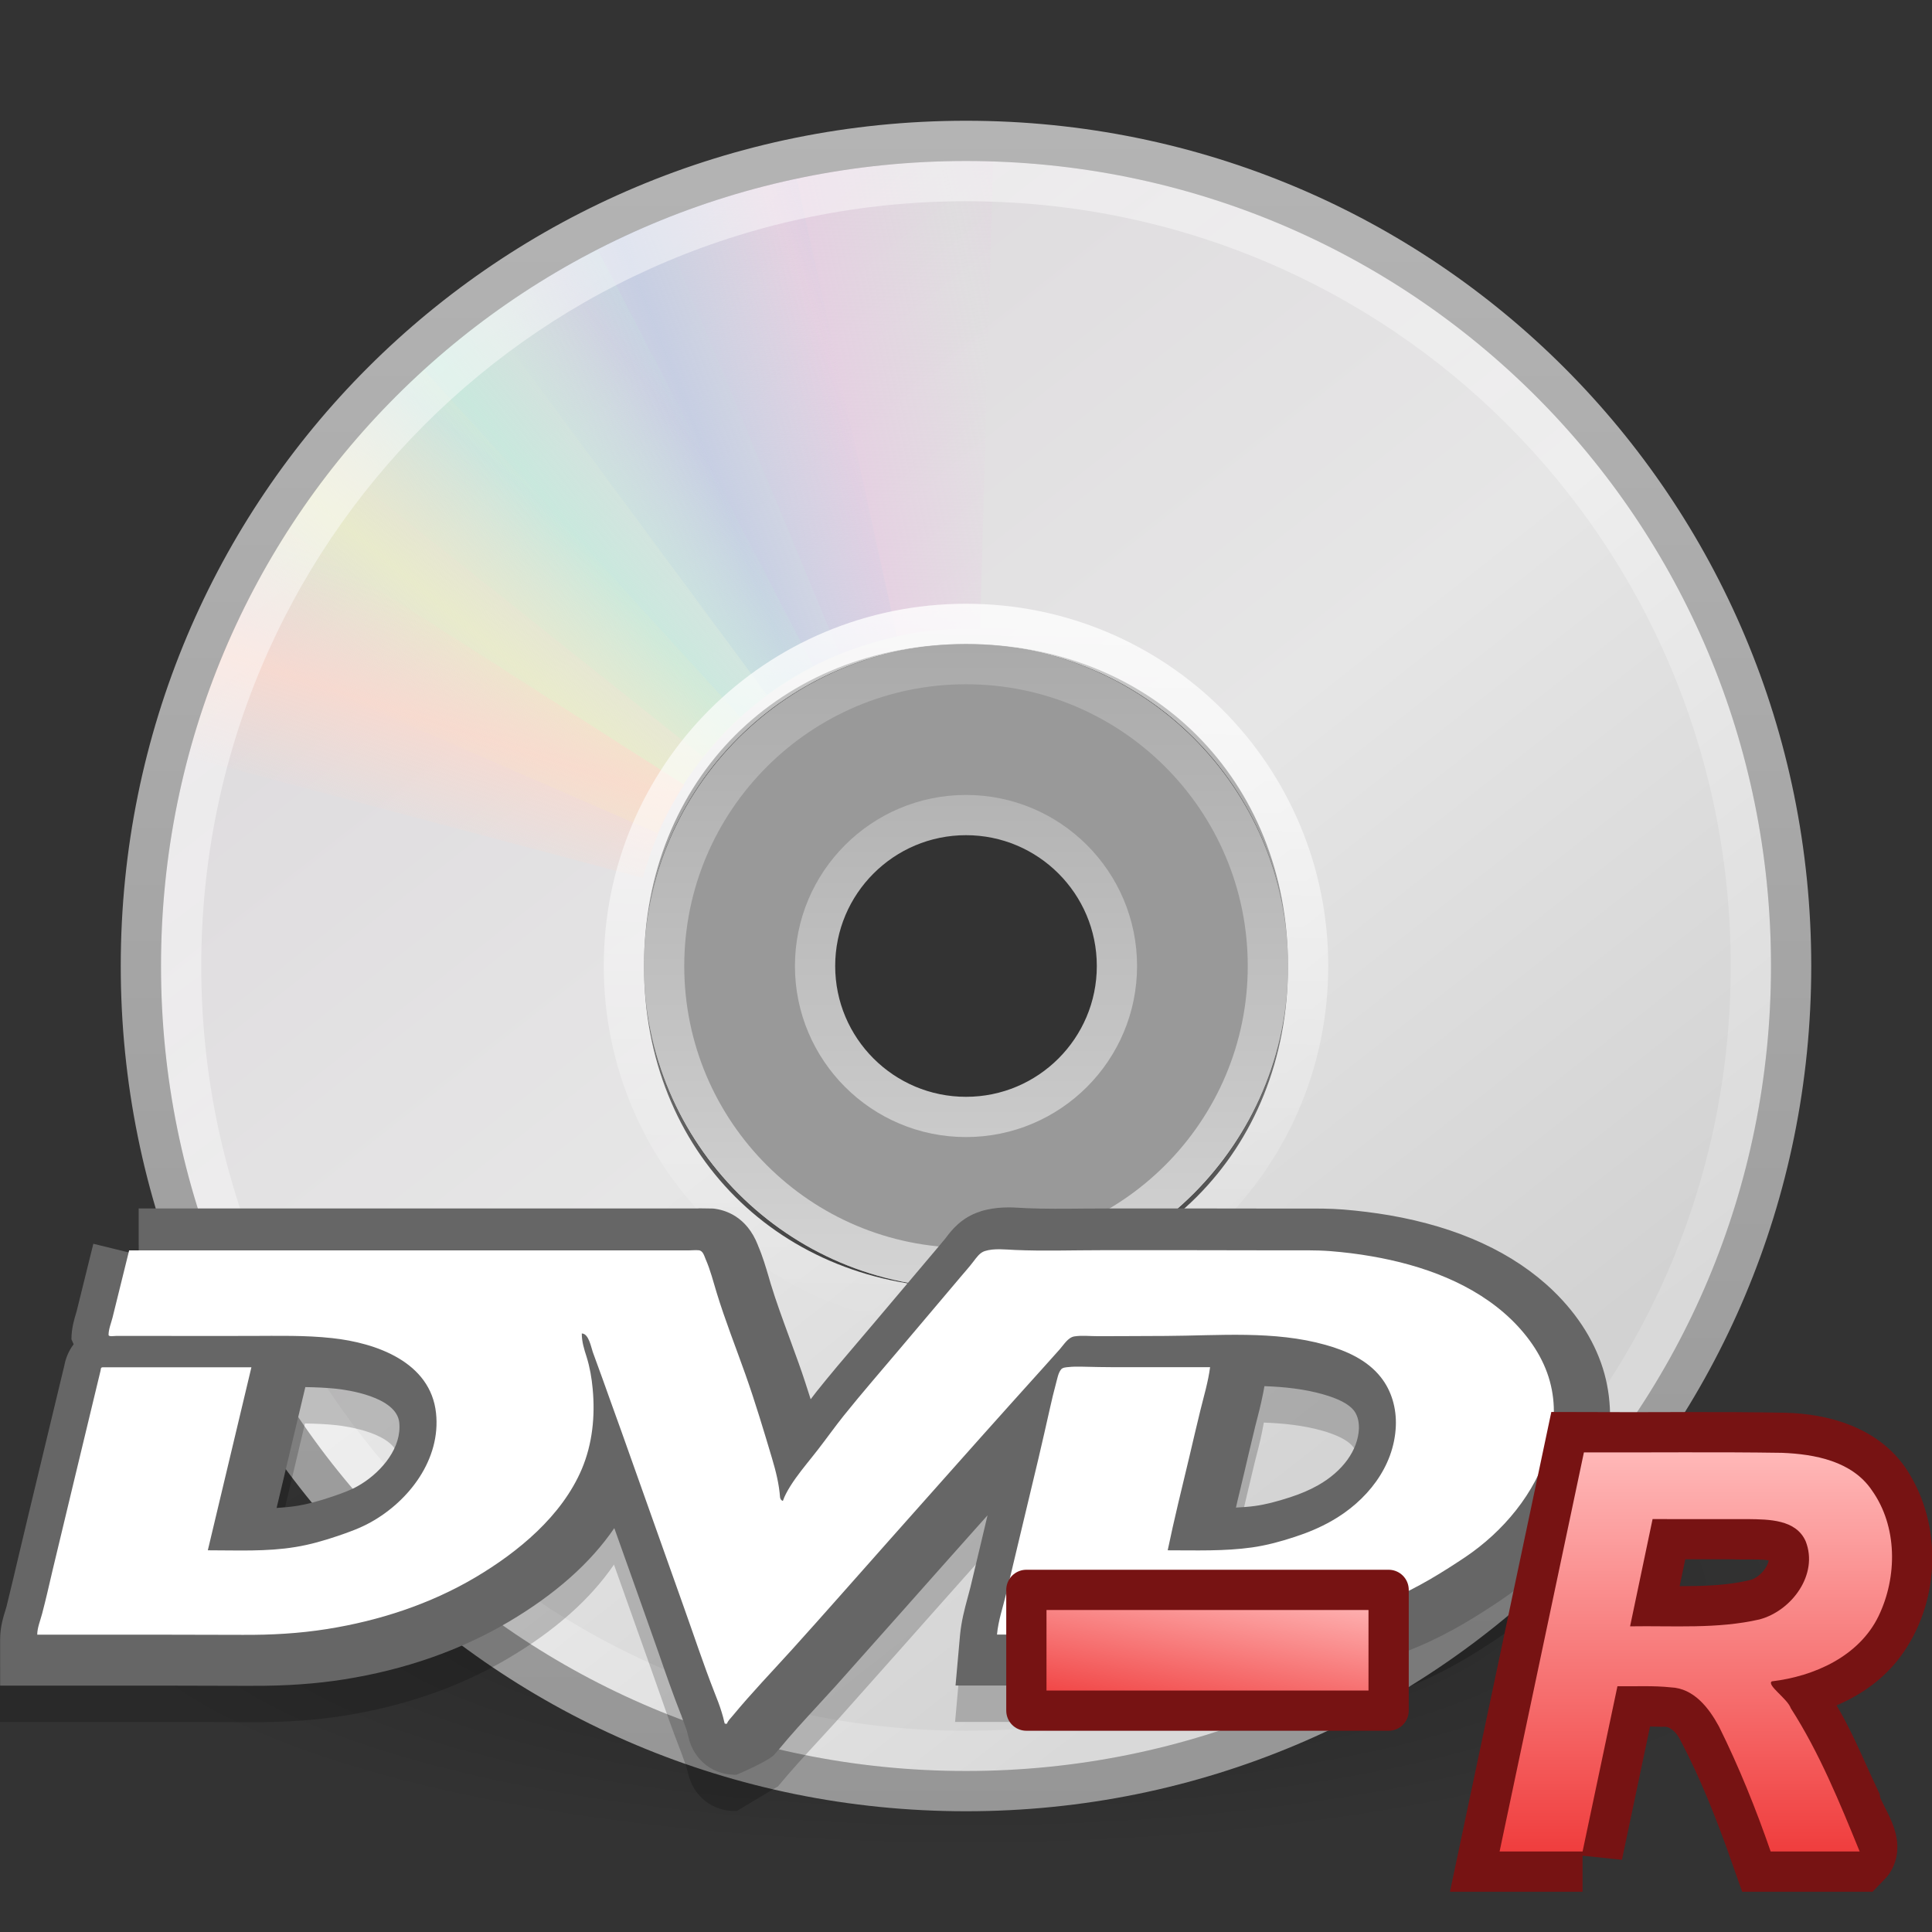
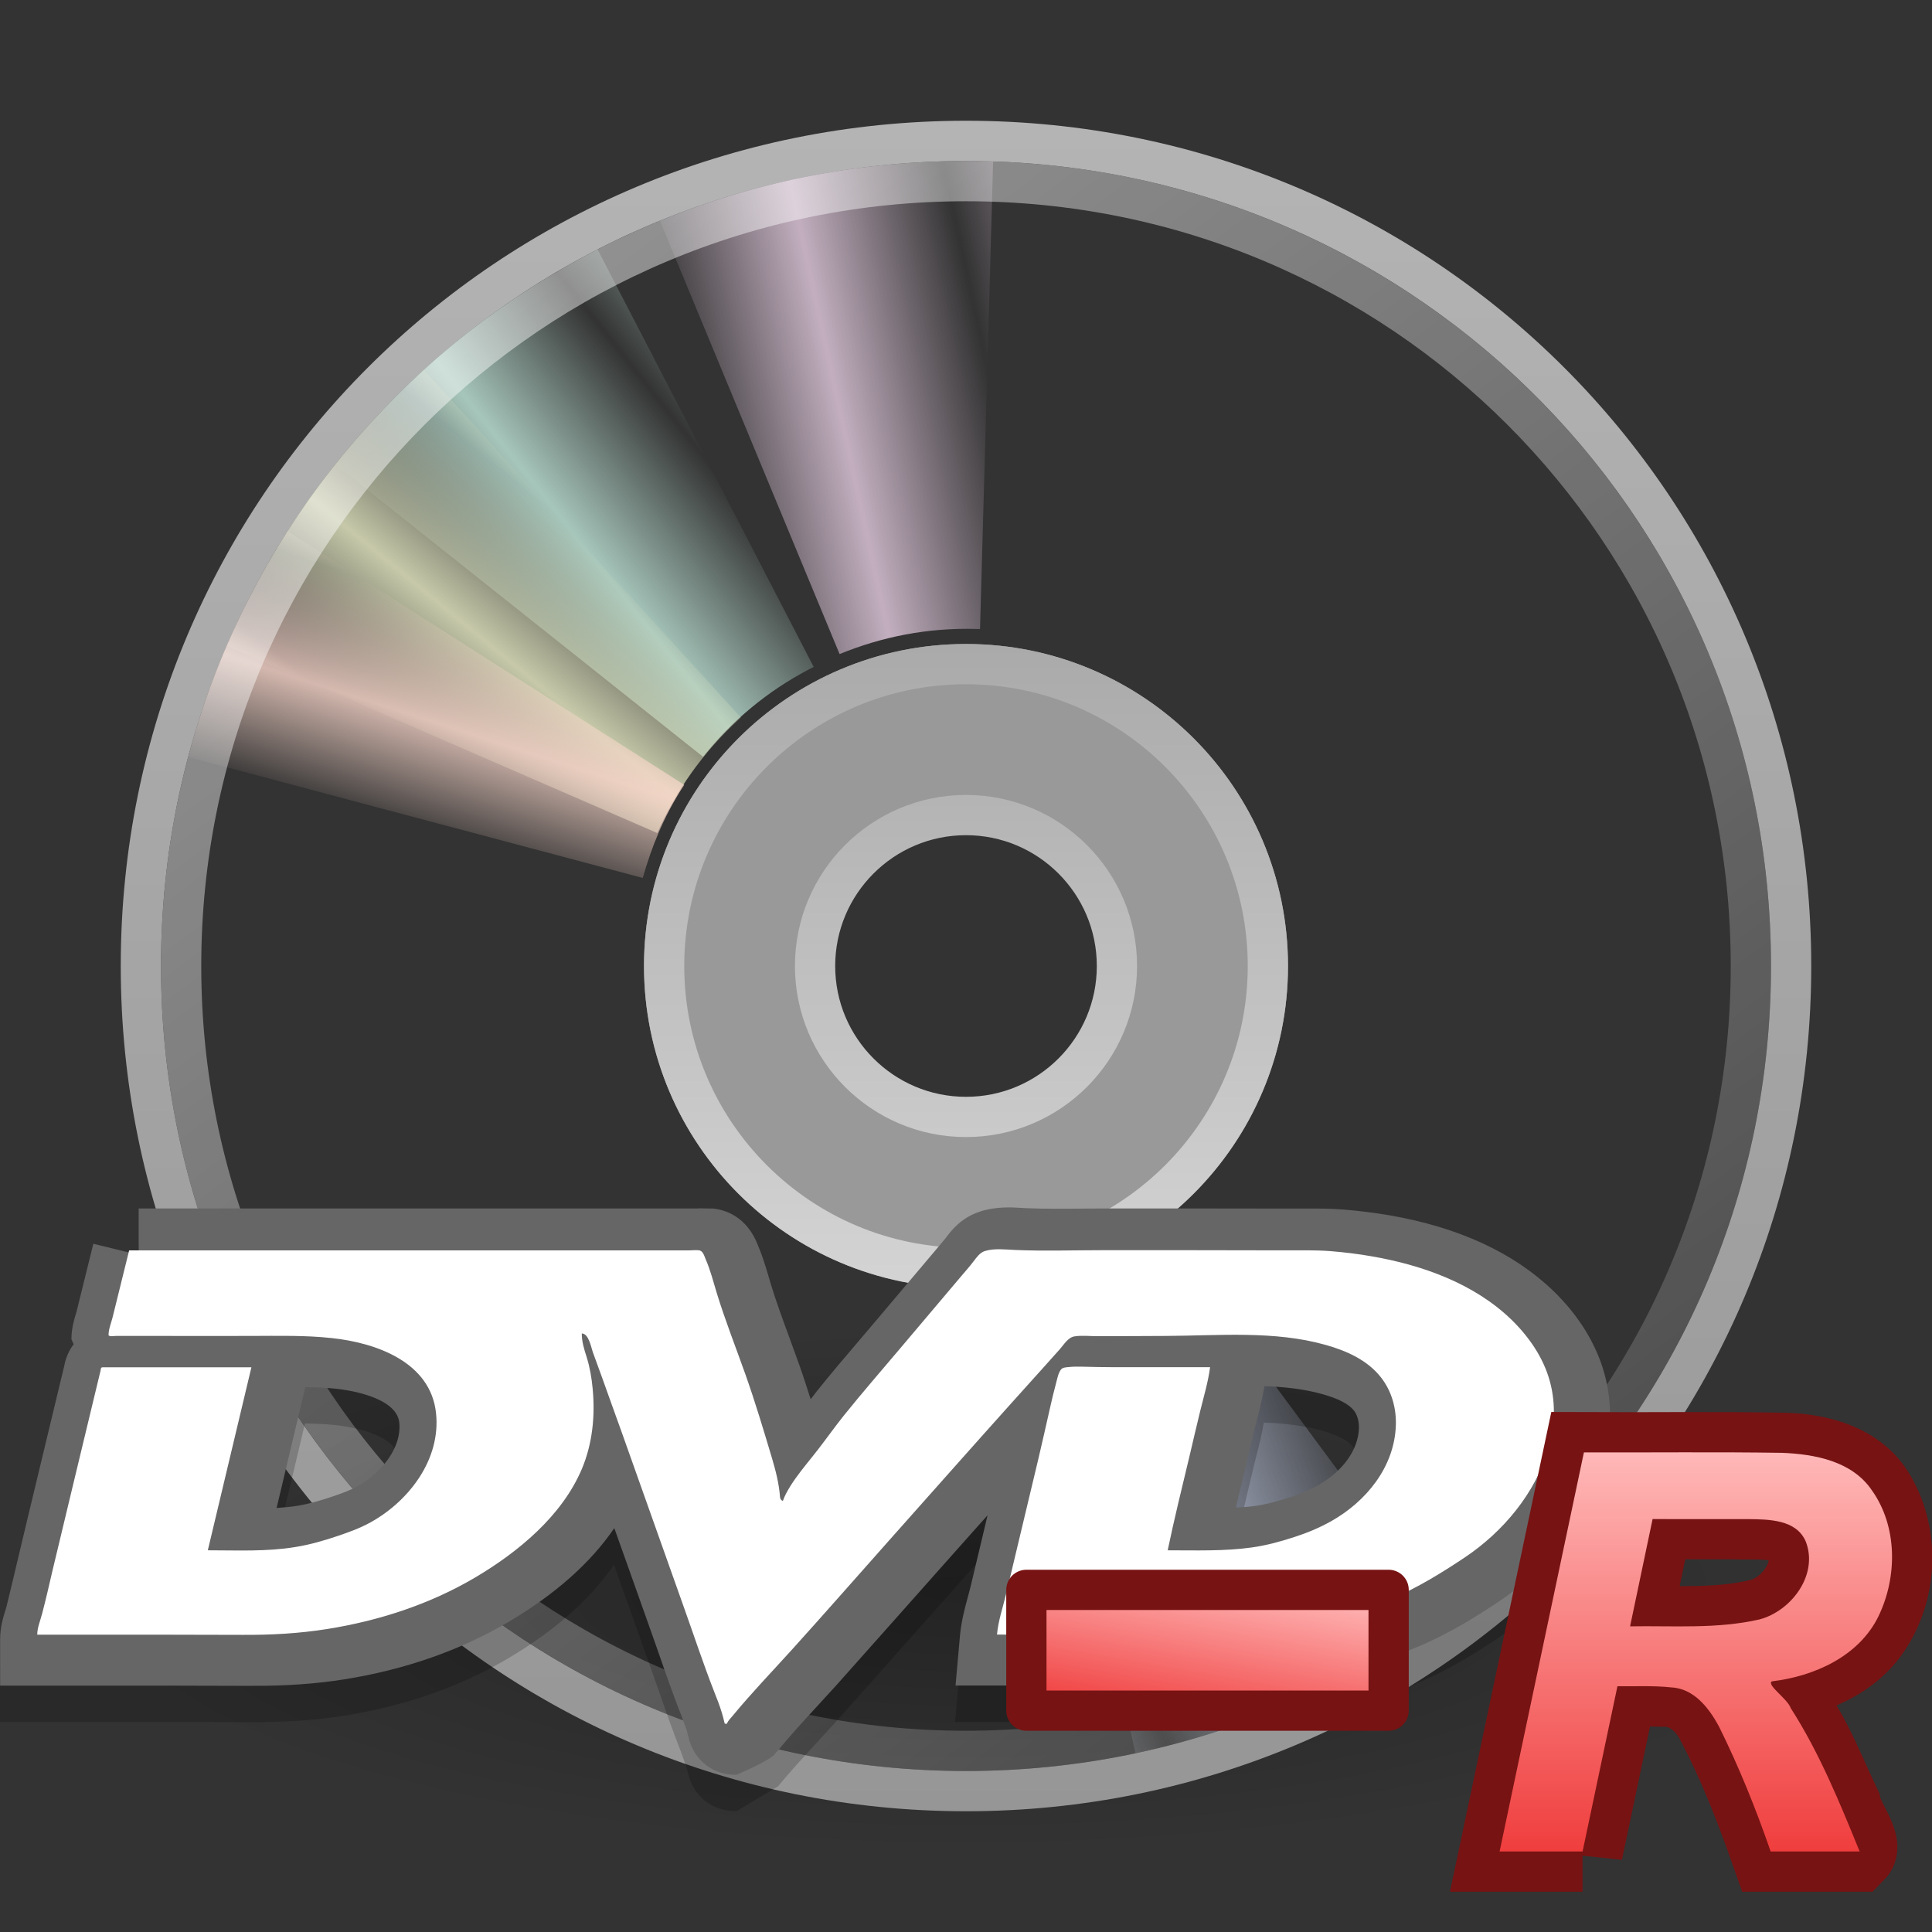
<svg xmlns="http://www.w3.org/2000/svg" xmlns:xlink="http://www.w3.org/1999/xlink" id="svg3795" width="48" height="48" version="1.0">
  <rect width="100%" height="100%" fill="#333333" stroke="none" />
  <defs id="defs3797">
    <linearGradient id="linearGradient7559" x1="23.457" x2="22.045" y1="18.862" y2="26.926" gradientTransform="matrix(.488 0 0 .484 18.768 29.897)" gradientUnits="userSpaceOnUse" xlink:href="#linearGradient7495" />
    <linearGradient id="linearGradient3892" x1="29.502" x2="29.436" y1="51.644" y2="58.065" gradientTransform="matrix(1.397 0 0 1.385 .998 -34.44)" gradientUnits="userSpaceOnUse" xlink:href="#linearGradient7495" />
    <linearGradient id="linearGradient7495">
      <stop id="stop7497" style="stop-color:#ffb8b8" offset="0" />
      <stop id="stop7499" style="stop-color:#f03e3e" offset="1" />
    </linearGradient>
    <linearGradient id="linearGradient3895" x1="29.502" x2="29.502" y1="50.907" y2="58.066" gradientTransform="matrix(1.397 0 0 1.385 .998 -34.44)" gradientUnits="userSpaceOnUse" xlink:href="#linearGradient7495" />
    <radialGradient id="radialGradient2464" cx="23.335" cy="41.636" r="22.627" gradientTransform="matrix(.972 0 0 .287 1.312 27.541)" gradientUnits="userSpaceOnUse">
      <stop id="stop23421" offset="0" />
      <stop id="stop23423" style="stop-opacity:0" offset="1" />
    </radialGradient>
    <linearGradient id="linearGradient3258" x1="12.274" x2="35.391" y1="32.416" y2="14.203" gradientTransform="matrix(0 1.171 -1.171 0 51.06 -4.114)" gradientUnits="userSpaceOnUse">
      <stop id="stop3265" style="stop-color:#dedbde" offset="0" />
      <stop id="stop3267" style="stop-color:#e6e6e6" offset=".5" />
      <stop id="stop3269" style="stop-color:#d2d2d2" offset="1" />
    </linearGradient>
    <linearGradient id="linearGradient3434" x1="21.448" x2="21.448" y1="15.5" y2="32.509" gradientTransform="matrix(.938 0 0 .938 1.5 1.5)" gradientUnits="userSpaceOnUse">
      <stop id="stop3430" style="stop-color:#aaa" offset="0" />
      <stop id="stop3432" style="stop-color:#d4d4d4" offset="1" />
    </linearGradient>
    <linearGradient id="linearGradient3717" x1="10.609" x2="9.73" y1="17.886" y2="20.613" gradientUnits="userSpaceOnUse" spreadMethod="reflect" xlink:href="#linearGradient3519" />
    <linearGradient id="linearGradient3715" x1="12.372" x2="14.609" y1="16.188" y2="13.462" gradientUnits="userSpaceOnUse" spreadMethod="reflect" xlink:href="#linearGradient3511" />
    <linearGradient id="linearGradient3713" x1="14.085" x2="16.994" y1="13.046" y2="10.732" gradientUnits="userSpaceOnUse" spreadMethod="reflect" xlink:href="#linearGradient3503" />
    <linearGradient id="linearGradient3711" x1="17.495" x2="21.047" y1="11.2" y2="9.796" gradientUnits="userSpaceOnUse" spreadMethod="reflect" xlink:href="#linearGradient3495" />
    <linearGradient id="linearGradient3709" x1="20.58" x2="24.274" y1="10.775" y2="9.862" gradientUnits="userSpaceOnUse" spreadMethod="reflect" xlink:href="#linearGradient3487" />
    <linearGradient id="linearGradient3519">
      <stop id="stop3521" style="stop-color:#fcd9cd" offset="0" />
      <stop id="stop3523" style="stop-color:#fcd9cd;stop-opacity:0" offset="1" />
    </linearGradient>
    <linearGradient id="linearGradient3511">
      <stop id="stop3513" style="stop-color:#ebeec7" offset="0" />
      <stop id="stop3515" style="stop-color:#ebeec7;stop-opacity:0" offset="1" />
    </linearGradient>
    <linearGradient id="linearGradient3503">
      <stop id="stop3505" style="stop-color:#c4ebdd" offset="0" />
      <stop id="stop3507" style="stop-color:#c4ebdd;stop-opacity:0" offset="1" />
    </linearGradient>
    <linearGradient id="linearGradient3495">
      <stop id="stop3497" style="stop-color:#c1cbe4" offset="0" />
      <stop id="stop3499" style="stop-color:#c1cbe4;stop-opacity:0" offset="1" />
    </linearGradient>
    <linearGradient id="linearGradient3487">
      <stop id="stop3489" style="stop-color:#e6cde2" offset="0" />
      <stop id="stop3491" style="stop-color:#e6cde2;stop-opacity:0" offset="1" />
    </linearGradient>
    <linearGradient id="linearGradient3766" x1="10.502" x2="48.799" y1="3.61" y2="54.698" gradientTransform="matrix(.985 0 0 .985 .019 -.624)" gradientUnits="userSpaceOnUse" xlink:href="#linearGradient6036" />
    <linearGradient id="linearGradient3778" x1="20.019" x2="20.019" y1="3" y2="45.176" gradientUnits="userSpaceOnUse">
      <stop id="stop3774" style="stop-color:#b4b4b4" offset="0" />
      <stop id="stop3776" style="stop-color:#969696" offset="1" />
    </linearGradient>
    <linearGradient id="linearGradient6036">
      <stop id="stop6038" style="stop-color:#fff" offset="0" />
      <stop id="stop6040" style="stop-color:#fff;stop-opacity:0" offset="1" />
    </linearGradient>
    <linearGradient id="linearGradient3294" x1="18.776" x2="18.203" y1="4.038" y2="45.962" gradientTransform="matrix(.429 0 0 .429 13.547 13.266)" gradientUnits="userSpaceOnUse" xlink:href="#linearGradient6036" />
  </defs>
  <g id="layer1">
    <path id="path23417" d="m46 39.5c0.001 3.59-9.849 6.5-22 6.5s-22.001-2.91-22-6.5c-0.001-3.59 9.849-6.5 22-6.5s22.001 2.91 22 6.5z" style="fill-rule:evenodd;fill:url(#radialGradient2464);opacity:.3" />
-     <path id="path2781" d="m44.5 24c0-11.363-9.137-20.5-20.5-20.5-11.363 0-20.5 9.137-20.5 20.5-2e-6 11.363 9.137 20.5 20.5 20.5 11.363-2e-6 20.5-9.137 20.5-20.5zm-12.5 0c0 4.623-3.377 8-8 8s-8-3.377-8-8 3.377-8 8-8 8 3.377 8 8z" style="fill:url(#linearGradient3258)" />
    <path id="path2474" d="m24 16c-4.416 0-8 3.584-8 8s3.584 8 8 8 8-3.584 8-8-3.584-8-8-8zm0 4c2.208 0 4 1.792 4 4s-1.792 4-4 4-4-1.792-4-4 1.792-4 4-4z" style="fill:#fff;opacity:.5" />
    <path id="path3418" d="m24 16.5c-4.14 0-7.5 3.36-7.5 7.5s3.36 7.5 7.5 7.5 7.5-3.36 7.5-7.5-3.36-7.5-7.5-7.5zm0 3.75c2.07 0 3.75 1.68 3.75 3.75s-1.68 3.75-3.75 3.75-3.75-1.68-3.75-3.75 1.68-3.75 3.75-3.75z" style="fill:none;stroke-linejoin:round;stroke:url(#linearGradient3434)" />
    <g id="g3527">
      <path id="path3296" transform="matrix(1 .028 -.028 1 .692 -.671)" d="m24 3.5c-2.976 0-5.797 0.621-8.344 1.75l4.969 11.094c1.035-0.459 2.17-0.719 3.375-0.719 0.032 0 0.062-3.6e-4 0.094 0v-12.125c-0.031-1.386e-4 -0.062 0-0.094 0z" style="fill:url(#linearGradient3709);opacity:.8" />
-       <path id="path3308" d="m19.597 3.998c-2.907 0.638-5.53 1.849-7.775 3.497l7.23 9.771c0.913-0.67 1.966-1.167 3.143-1.425 0.031-0.007 0.06-0.014 0.092-0.02l-2.598-11.843c-0.031 0.007-0.061 0.013-0.092 0.02z" style="fill:url(#linearGradient3711);opacity:.8" />
      <path id="path3310" d="m14.558 5.845c-2.643 1.368-4.863 3.217-6.605 5.39l9.513 7.567c0.709-0.883 1.597-1.636 2.667-2.19 0.028-0.015 0.055-0.029 0.083-0.043l-5.575-10.768c-0.028 0.014-0.055 0.029-0.083 0.043z" style="fill:url(#linearGradient3713);opacity:.8" />
      <path id="path3312" d="m10.169 8.934c-2.199 2.006-3.865 4.366-4.985 6.916l11.147 4.847c0.456-1.037 1.119-1.994 2.009-2.805 0.024-0.022 0.045-0.042 0.069-0.063l-8.171-8.958c-0.023 0.021-0.046 0.042-0.069 0.063z" style="fill:url(#linearGradient3715);opacity:.8" />
      <path id="path3314" d="m6.781 12.969c-0.017 0.026-0.046 0.067-0.062 0.094-1.148 1.794-1.962 3.681-2.5 5.625l11.75 3.125c0.216-0.763 0.518-1.515 0.969-2.219 0.017-0.027 0.045-0.067 0.062-0.094l-10.219-6.531z" style="fill:url(#linearGradient3717);opacity:.8" />
    </g>
    <g id="g3642" transform="matrix(-1,0,0,-1,48,48)" style="opacity:.8">
      <path id="path3644" transform="matrix(1 .028 -.028 1 .692 -.671)" d="m24 3.5c-2.976 0-5.797 0.621-8.344 1.75l4.969 11.094c1.035-0.459 2.17-0.719 3.375-0.719 0.032 0 0.062-3.6e-4 0.094 0v-12.125c-0.031-1.386e-4 -0.062 0-0.094 0z" style="fill:url(#linearGradient3709);opacity:.8" />
      <path id="path3646" d="m19.597 3.998c-2.907 0.638-5.53 1.849-7.775 3.497l7.23 9.771c0.913-0.67 1.966-1.167 3.143-1.425 0.031-0.007 0.06-0.014 0.092-0.02l-2.598-11.843c-0.031 0.007-0.061 0.013-0.092 0.02z" style="fill:url(#linearGradient3711);opacity:.8" />
      <path id="path3648" d="m14.558 5.845c-2.643 1.368-4.863 3.217-6.605 5.39l9.513 7.567c0.709-0.883 1.597-1.636 2.667-2.19 0.028-0.015 0.055-0.029 0.083-0.043l-5.575-10.768c-0.028 0.014-0.055 0.029-0.083 0.043z" style="fill:url(#linearGradient3713);opacity:.8" />
      <path id="path3650" d="m10.169 8.934c-2.199 2.006-3.865 4.366-4.985 6.916l11.147 4.847c0.456-1.037 1.119-1.994 2.009-2.805 0.024-0.022 0.045-0.042 0.069-0.063l-8.171-8.958c-0.023 0.021-0.046 0.042-0.069 0.063z" style="fill:url(#linearGradient3715);opacity:.8" />
      <path id="path3652" d="m6.781 12.969c-0.017 0.026-0.046 0.067-0.062 0.094-1.148 1.794-1.962 3.681-2.5 5.625l11.75 3.125c0.216-0.763 0.518-1.515 0.969-2.219 0.017-0.027 0.045-0.067 0.062-0.094l-10.219-6.531z" style="fill:url(#linearGradient3717);opacity:.8" />
    </g>
    <path id="path2787" d="m24 4.5c-10.809 0-19.5 8.691-19.5 19.5 0 10.809 8.691 19.5 19.5 19.5s19.5-8.691 19.5-19.5c0-10.809-8.691-19.5-19.5-19.5z" style="fill:none;opacity:.5;stroke:url(#linearGradient3766)" />
    <path id="path3287" d="m24 3.5c-11.363 0-20.5 9.137-20.5 20.5 0 11.363 9.137 20.5 20.5 20.5 11.363 2e-6 20.5-9.137 20.5-20.5-2e-6 -11.363-9.137-20.5-20.5-20.5z" style="fill:none;stroke:url(#linearGradient3778)" />
-     <path id="path3281" d="m24 15.5c-4.711 0-8.5 3.789-8.5 8.5s3.789 8.5 8.5 8.5c4.711 0 8.5-3.789 8.5-8.5s-3.789-8.5-8.5-8.5z" style="fill:none;opacity:.8;stroke:url(#linearGradient3294)" />
  </g>
  <g id="g576" transform="matrix(1.287 0 0 1.281 -19.199 22.458)" style="opacity:.2">
    <path id="path577" d="m45.882 9.821c-0.157-0.578-0.498-1.134-0.985-1.608-0.766-0.743-1.831-1.238-3.172-1.471-0.277-0.047-0.573-0.085-0.879-0.109-0.262-0.021-0.51-0.02-0.75-0.02h-0.193l-1.777-2e-3h-1.776l-0.519 3e-3c-0.384 4e-3 -0.747 8e-3 -1.106-7e-3l-0.085-4e-3c-0.209-0.013-0.496-0.03-0.804 0.066l-2e-3 1e-3c-0.368 0.115-0.563 0.376-0.657 0.501 0 0-0.014 0.018-0.014 0.019l-0.143 0.172-0.074 0.088-1.146 1.363-0.315 0.372c-0.269 0.316-0.546 0.643-0.813 0.979 0 0-0.061 0.079-0.112 0.147-0.073-0.23-0.147-0.461-0.229-0.691l-0.183-0.507c-0.131-0.359-0.255-0.698-0.359-1.04l-0.041-0.142c-0.054-0.183-0.114-0.391-0.206-0.603l4e-3 8e-3 -4e-3 -0.01c-0.218-0.562-0.634-0.686-0.863-0.71l-0.267-5e-3 -0.03 2e-3h-10.791v0.811h-0.181v-2e-3c-3e-3 0.015-7e-3 0.03-0.011 0.045-0.364-0.09-0.683-0.168-0.683-0.168l-0.321 1.303-0.015 0.051c-0.035 0.115-0.087 0.288-0.087 0.497 0 0 0.032 0.073 0.043 0.097-0.095 0.126-0.161 0.277-0.186 0.448l0.011-0.056-0.092 0.381-0.624 2.607-0.208 0.879-0.063 0.269-0.134 0.554-0.022 0.071c-0.041 0.132-0.103 0.332-0.103 0.565v0.9h3.114l1.515 4e-3 0.235 1e-3c0.657 2e-3 1.238-0.039 1.776-0.125 1.179-0.188 2.247-0.564 3.177-1.116 0.899-0.535 1.581-1.144 2.038-1.816 0.013 0.033 0.68 1.921 0.68 1.921l0.172 0.489c0.134 0.388 0.273 0.789 0.427 1.185l9e-3 0.021 0.111 0.309 0.028 0.111c0.1 0.461 0.482 0.76 0.944 0.743l0.796-0.478c0.241-0.294 0.499-0.576 0.772-0.874 0 0 0.342-0.376 0.343-0.376l1.231-1.39 0.65-0.736 0.741-0.837s0.122-0.139 0.298-0.336c-0.064 0.274-0.126 0.535-0.126 0.535l-0.205 0.863-0.054 0.206c-0.057 0.21-0.12 0.448-0.145 0.716l-0.087 0.98h3.647l0.448 2e-3c1.021 5e-3 2.078 0.011 3.144-0.22 0.591-0.127 1.168-0.311 1.714-0.546 0.606-0.261 1.134-0.595 1.569-0.89 0.956-0.642 1.673-1.586 1.967-2.59 0.18-0.607 0.192-1.231 0.038-1.8m-24.068 2.178c-0.131 0.074-0.287 0.133-0.48 0.198-0.268 0.091-0.483 0.148-0.679 0.181-0.13 0.021-0.266 0.033-0.405 0.042 0.073-0.307 0.156-0.657 0.156-0.657s0.361-1.527 0.399-1.687c0.205 4e-3 0.407 0.012 0.603 0.033 0.192 0.021 1.156 0.15 1.21 0.655 3e-3 0.03 4e-3 0.059 4e-3 0.088 1e-3 0.477-0.407 0.922-0.808 1.147m17.325 0.383c-0.122 0.018-0.249 0.026-0.375 0.033 0.023-0.099 0.046-0.198 0.07-0.295l0.095-0.399 0.071-0.304 0.139-0.585 0.048-0.189c0.046-0.176 0.092-0.376 0.128-0.584 0.394 0.015 0.771 0.056 1.123 0.156 0.301 0.085 0.503 0.191 0.601 0.314 0.064 0.083 0.099 0.197 0.099 0.325v0.03c-0.017 0.418-0.313 0.829-0.791 1.1-0.157 0.089-0.338 0.167-0.536 0.231-0.262 0.085-0.488 0.141-0.672 0.167m-9.957 5.211c-0.015 1e-3 -0.027-1e-3 -0.041 0l-9e-3 2e-3 0.05-2e-3z" />
  </g>
  <path id="path584" d="m24.354 30.1c-0.474 0.147-0.725 0.482-0.846 0.642 0 0-0.018 0.023-0.018 0.024l-0.184 0.22-0.095 0.113-1.475 1.746-0.405 0.477c-0.346 0.405-0.703 0.824-1.046 1.254 0 0-0.079 0.101-0.144 0.188-0.094-0.295-0.189-0.591-0.295-0.887l-0.236-0.65c-0.169-0.46-0.328-0.893-0.462-1.332l-0.053-0.182c-0.07-0.234-0.147-0.501-0.265-0.773l0.005 0.01-0.005-0.014c-0.281-0.719-0.816-0.878-1.111-0.91l-0.344-0.005-0.039 0.003h-13.891v1.153c-0.564-0.137-1.126-0.276-1.126-0.276l-0.413 1.669-0.019 0.067c-0.045 0.147-0.112 0.37-0.112 0.637 0 0 0.041 0.094 0.055 0.124-0.122 0.161-0.207 0.355-0.239 0.574l0.014-0.072-0.118 0.488-0.803 3.34-0.268 1.126-0.081 0.345-0.172 0.711-0.027 0.092c-0.053 0.169-0.133 0.424-0.133 0.724v1.153h4.008l1.95 0.005h0.302c0.846 0.004 1.594-0.05 2.286-0.16 1.518-0.241 2.893-0.724 4.09-1.431 1.157-0.684 2.035-1.464 2.623-2.327 0.017 0.041 0.875 2.461 0.875 2.461l0.221 0.626c0.172 0.498 0.351 1.012 0.55 1.52l0.012 0.027 0.143 0.395 0.036 0.142c0.131 0.609 0.651 1.001 1.268 0.953l-0.064 0.001s0.87-0.365 0.96-0.529l0.076-0.085c0.31-0.377 0.642-0.738 0.994-1.12 0 0 0.44-0.483 0.442-0.483l1.585-1.781 0.837-0.943 0.954-1.072s0.157-0.177 0.384-0.43c-0.082 0.351-0.162 0.684-0.162 0.684l-0.264 1.107-0.07 0.263c-0.073 0.269-0.154 0.575-0.187 0.917l-0.112 1.257h4.695l0.577 0.003c1.314 0.006 2.675 0.013 4.047-0.282 0.761-0.163 1.504-0.4 2.206-0.7 0.78-0.333 1.46-0.762 2.02-1.139 1.231-0.824 2.154-2.032 2.532-3.318 0.23-0.778 0.245-1.576 0.046-2.305-0.202-0.741-0.641-1.453-1.268-2.06-0.986-0.952-2.357-1.585-4.083-1.883-0.357-0.06-0.738-0.109-1.131-0.141-0.337-0.027-0.656-0.026-0.965-0.024h-0.248l-2.287-0.003h-2.285l-0.668 0.003c-0.494 0.005-0.962 9e-3 -1.424-0.01l-0.109-0.006c-0.269-0.017-0.638-0.038-1.035 0.085l-0.003 0.003m-20.036 5.137h0.698c-0.095 0.401-0.744 3.13-0.744 3.13s-0.212 0.908-0.281 1.207h-1.363c0.022-0.09 0.044-0.182 0.044-0.182l0.269-1.125s0.529-2.205 0.727-3.03h0.65m2.751 1.387s0.465-1.956 0.514-2.161c0.264 0.005 0.524 0.015 0.776 0.042 0.247 0.027 1.488 0.192 1.558 0.839 0.004 0.037 0.005 0.076 0.005 0.113 0 0.611-0.524 1.181-1.04 1.468-0.169 0.096-0.369 0.17-0.618 0.255-0.345 0.117-0.622 0.19-0.874 0.232-0.167 0.027-0.342 0.042-0.521 0.054 0.095-0.393 0.201-0.842 0.201-0.842m5.651-4.291h0.812v0.911c0 0.377 0.091 0.675 0.17 0.924 0.051 0.164 0.085 0.343 0.104 0.562 0.013 0.12 0.018 0.241 0.018 0.356 0 0.4-0.067 0.76-0.201 1.076-0.319 0.755-1.07 1.498-2.172 2.148-0.52 0.309-1.094 0.559-1.706 0.756 0.09-0.042 0.179-0.078 0.269-0.128 1.383-0.771 2.226-2.109 2.226-3.485 0-0.118-0.006-0.237-0.019-0.356-0.149-1.386-1.202-2.385-2.865-2.766 1.556 0.001 3.364 0.001 3.364 0.001m8.227 5.176 0.321-0.415 0.215-0.272 0.269-0.355 0.348-0.455c0.322-0.401 0.668-0.806 1-1.198l0.412-0.486 1.475-1.744 0.082-0.096s0.071-0.087 0.142-0.173c0.014 0 0.188 0.012 0.188 0.012 0.295 0.013 0.59 0.017 0.882 0.017-0.284 0.16-0.463 0.383-0.557 0.5 0 0-0.027 0.032-0.027 0.033-0.006 0.008-1.167 1.3-1.167 1.3l-2.119 2.377-0.95 1.071-0.843 0.948-1.569 1.762s-0.255 0.277-0.354 0.387c-0.049-0.14-0.099-0.275-0.147-0.419l-0.227-0.641-1.547-4.352-0.337-0.938s-0.362-1.006-0.373-1.038c-0.003-0.008-0.008-0.026-0.008-0.026-0.143-0.502-0.372-0.797-0.614-0.972h1.419c0.001 9e-3 0.07 0.232 0.07 0.232 0.152 0.501 0.331 0.985 0.503 1.454l0.227 0.624c0.237 0.666 0.444 1.362 0.645 2.037 0.07 0.233 0.135 0.482 0.154 0.721 0.048 0.648 0.586 1.157 1.226 1.157l0.784-0.086 0.327-0.724c0.032-0.068 0.08-0.143 0.153-0.243h-0.003 0.003m5.678 1.361 0.533-2.236 0.209-0.903 0.086-0.384s0.012-0.049 0.028-0.117c0.2 0.003 0.463 0.005 0.463 0.005h0.898c-0.049 0.209-0.099 0.42-0.099 0.42l-0.088 0.382-0.122 0.507c-0.144 0.602-0.295 1.227-0.424 1.855 0 0-0.18 0.874-0.242 1.175h-1.412c0.077-0.328 0.169-0.705 0.169-0.705m4.165-1.788 0.122-0.512 0.091-0.388 0.179-0.749 0.062-0.242c0.059-0.225 0.118-0.482 0.165-0.748 0.507 0.018 0.992 0.072 1.446 0.2 0.387 0.108 0.647 0.243 0.774 0.402 0.082 0.106 0.127 0.251 0.127 0.416v0.037c-0.022 0.536-0.403 1.062-1.018 1.409-0.202 0.114-0.435 0.214-0.69 0.296-0.336 0.11-0.626 0.183-0.864 0.215-0.157 0.023-0.321 0.033-0.483 0.042 0.028-0.127 0.058-0.255 0.089-0.378m3.088 1.833c1.318-0.743 2.138-1.986 2.193-3.325 0.001-0.044 0.003-0.086 0.003-0.131 0-0.682-0.22-1.332-0.626-1.845-0.443-0.559-1.084-0.949-1.962-1.197-0.091-0.026-0.179-0.041-0.269-0.061 0.313 0.027 0.614 0.063 0.896 0.111 1.255 0.217 2.218 0.642 2.86 1.264 0.332 0.32 0.556 0.669 0.649 1.011 0.037 0.14 0.057 0.29 0.057 0.445 0 0.197-0.031 0.4-0.09 0.607-0.229 0.776-0.812 1.525-1.601 2.052-0.471 0.316-1.038 0.674-1.641 0.933-0.255 0.11-0.521 0.206-0.789 0.293 0.106-0.053 0.219-0.102 0.321-0.159z" style="fill:#666" />
  <path id="path585" d="m3.212 31.066h9.276 4.617c0.085 0 0.171-0.012 0.257-0.003 0.103 0.01 0.134 0.138 0.17 0.223 0.117 0.266 0.188 0.552 0.273 0.83 0.209 0.684 0.475 1.354 0.714 2.029 0.245 0.692 0.454 1.39 0.663 2.091 0.095 0.32 0.174 0.634 0.198 0.965 0.004 0.042 0.04 0.087 0.071 0.087 0.021-0.06 0.046-0.118 0.075-0.174 0.07-0.136 0.154-0.265 0.242-0.389 0.178-0.249 0.376-0.48 0.564-0.724 0.211-0.273 0.412-0.555 0.627-0.825 0.465-0.58 0.954-1.139 1.433-1.708 0.492-0.582 0.983-1.163 1.475-1.745 0.106-0.126 0.216-0.247 0.315-0.378 0.079-0.101 0.157-0.222 0.286-0.263 0.234-0.073 0.508-0.037 0.748-0.027 0.712 0.031 1.429 0.006 2.142 0.006h2.285c0.762 0 1.524 0.001 2.285 0.004 0.375 0.001 0.75-0.01 1.125 0.019 0.345 0.028 0.686 0.069 1.027 0.129 1.256 0.217 2.541 0.675 3.47 1.573 0.436 0.424 0.796 0.944 0.956 1.535 0.152 0.552 0.122 1.135-0.039 1.68-0.324 1.101-1.121 2.052-2.066 2.687-0.588 0.393-1.179 0.756-1.831 1.036-0.642 0.274-1.31 0.486-1.993 0.632-1.44 0.31-2.916 0.254-4.379 0.254h-3.428c0.031-0.345 0.148-0.682 0.229-1.017 0.086-0.368 0.175-0.737 0.263-1.104 0.178-0.746 0.355-1.491 0.534-2.237 0.1-0.424 0.196-0.849 0.292-1.276 0.045-0.204 0.094-0.404 0.148-0.606 0.03-0.106 0.054-0.263 0.129-0.35 0.036-0.045 0.124-0.05 0.176-0.055 0.116-0.013 0.234-0.013 0.35-0.01 0.274 0.006 0.547 0.013 0.821 0.013h2.352c-0.048 0.365-0.154 0.717-0.242 1.074-0.094 0.379-0.181 0.764-0.272 1.147-0.185 0.774-0.377 1.548-0.539 2.328 0.703 0 1.404 0.026 2.099-0.072 0.354-0.05 0.725-0.15 1.063-0.263 0.313-0.101 0.617-0.229 0.901-0.389 0.868-0.489 1.564-1.34 1.605-2.366 0.017-0.434-0.102-0.871-0.376-1.214-0.336-0.425-0.856-0.656-1.368-0.799-1.278-0.361-2.657-0.229-3.971-0.223-0.381 0.001-0.761 0.003-1.143 0.005-0.183 0-0.366 0.001-0.55 0.001-0.187 0.001-0.396-0.024-0.581 0.006-0.157 0.026-0.265 0.213-0.363 0.322-0.134 0.15-0.266 0.297-0.4 0.447-0.257 0.287-0.514 0.573-0.772 0.858-1.027 1.143-2.044 2.295-3.066 3.442-0.806 0.906-1.604 1.818-2.417 2.717-0.492 0.543-1.003 1.075-1.47 1.64-0.045 0.055-0.112 0.118-0.138 0.187-0.001 0.004-0.001 0.005-0.001 9e-3 -0.051 0-0.057 0.015-0.068-0.041-0.018-0.081-0.039-0.16-0.064-0.24-0.051-0.17-0.117-0.337-0.183-0.503-0.273-0.696-0.507-1.409-0.758-2.111-0.515-1.45-1.031-2.902-1.546-4.352-0.16-0.447-0.323-0.894-0.481-1.34-0.08-0.217-0.157-0.432-0.236-0.648-0.041-0.115-0.1-0.46-0.273-0.46 0 0.204 0.057 0.387 0.12 0.582 0.081 0.261 0.126 0.523 0.151 0.796 0.063 0.673-0.005 1.362-0.27 1.99-0.494 1.166-1.578 2.06-2.647 2.693-1.126 0.666-2.392 1.077-3.68 1.282-0.698 0.111-1.394 0.149-2.098 0.145-0.753-0.001-1.505-0.005-2.258-0.005h-2.296-0.551c0-0.172 0.079-0.357 0.122-0.524 0.095-0.357 0.175-0.72 0.26-1.08 0.358-1.487 0.712-2.976 1.072-4.462 0.039-0.164 0.079-0.327 0.118-0.489 0.014-0.06-0.001-0.088 0.067-0.088h0.138 0.275 1.106 2.163c-0.362 1.514-0.722 3.033-1.083 4.547 0.727 0 1.462 0.037 2.179-0.082 0.36-0.058 0.713-0.16 1.057-0.277 0.281-0.095 0.555-0.195 0.812-0.338 0.96-0.534 1.744-1.571 1.622-2.711-0.135-1.268-1.483-1.746-2.585-1.864-0.667-0.073-1.34-0.055-2.009-0.054-0.766 0.003-1.53 0-2.296 0h-0.877-0.184c-0.051 0-0.185 0.027-0.185-0.028 0-0.137 0.064-0.293 0.098-0.425 0.138-0.557 0.275-1.113 0.413-1.671" style="fill:#fff" />
  <path id="path5593" d="m28.5 39.5h3 3v3h-3-3-3v-3h3z" style="fill-rule:evenodd;fill:url(#linearGradient7559);stroke-linejoin:round;stroke:#771313" />
  <path id="text6701" d="m39.318 46h-2.061c0.698-3.305 1.396-6.611 2.095-9.916 1.661 0.008 3.322-0.018 4.983 0.015 0.857 0.024 1.824 0.275 2.27 1.074 0.604 1.027 0.519 2.427-0.189 3.385-0.576 0.778-1.56 1.115-2.492 1.228 0.885 0.839 1.306 2.02 1.815 3.095 0.057 0.322 0.538 0.939 0.363 1.119h-2.11c-0.389-1.108-0.818-2.211-1.369-3.25-0.258-0.502-0.753-0.881-1.341-0.849-0.366-0.013-0.732-0.004-1.098-0.007-0.289 1.369-0.578 2.737-0.866 4.106zm1.18-5.594c1.097-0.021 2.217 0.08 3.288-0.196 0.819-0.247 1.486-1.276 0.987-2.066-0.413-0.507-1.137-0.375-1.719-0.403-0.665 1e-6 -1.331 1e-6 -1.996 2e-6 -0.186 0.888-0.373 1.777-0.559 2.665z" style="fill:url(#linearGradient3892);stroke-width:2;stroke:#771313" />
  <path id="text6713" d="m39.318 46h-2.061c0.698-3.305 1.396-6.611 2.095-9.916 1.639 0.006 3.279-0.014 4.919 0.011 0.818 0.032 1.743 0.206 2.233 0.928 0.642 0.899 0.638 2.155 0.168 3.129-0.483 0.997-1.594 1.495-2.652 1.621-0.133 0.093 0.392 0.433 0.471 0.666 0.714 1.112 1.214 2.343 1.712 3.561h-2.211c-0.367-1.059-0.787-2.104-1.286-3.108-0.248-0.458-0.624-0.948-1.196-0.97-0.44-0.047-0.884-0.021-1.325-0.028-0.289 1.369-0.578 2.737-0.866 4.106zm1.18-5.594c1.073-0.018 2.164 0.07 3.217-0.172 0.803-0.215 1.47-1.121 1.147-1.94-0.238-0.546-0.919-0.545-1.428-0.552-0.792-0.002-1.584-2.35e-4 -2.376-6.34e-4 -0.186 0.888-0.373 1.777-0.559 2.665z" style="fill:url(#linearGradient3895)" />
</svg>